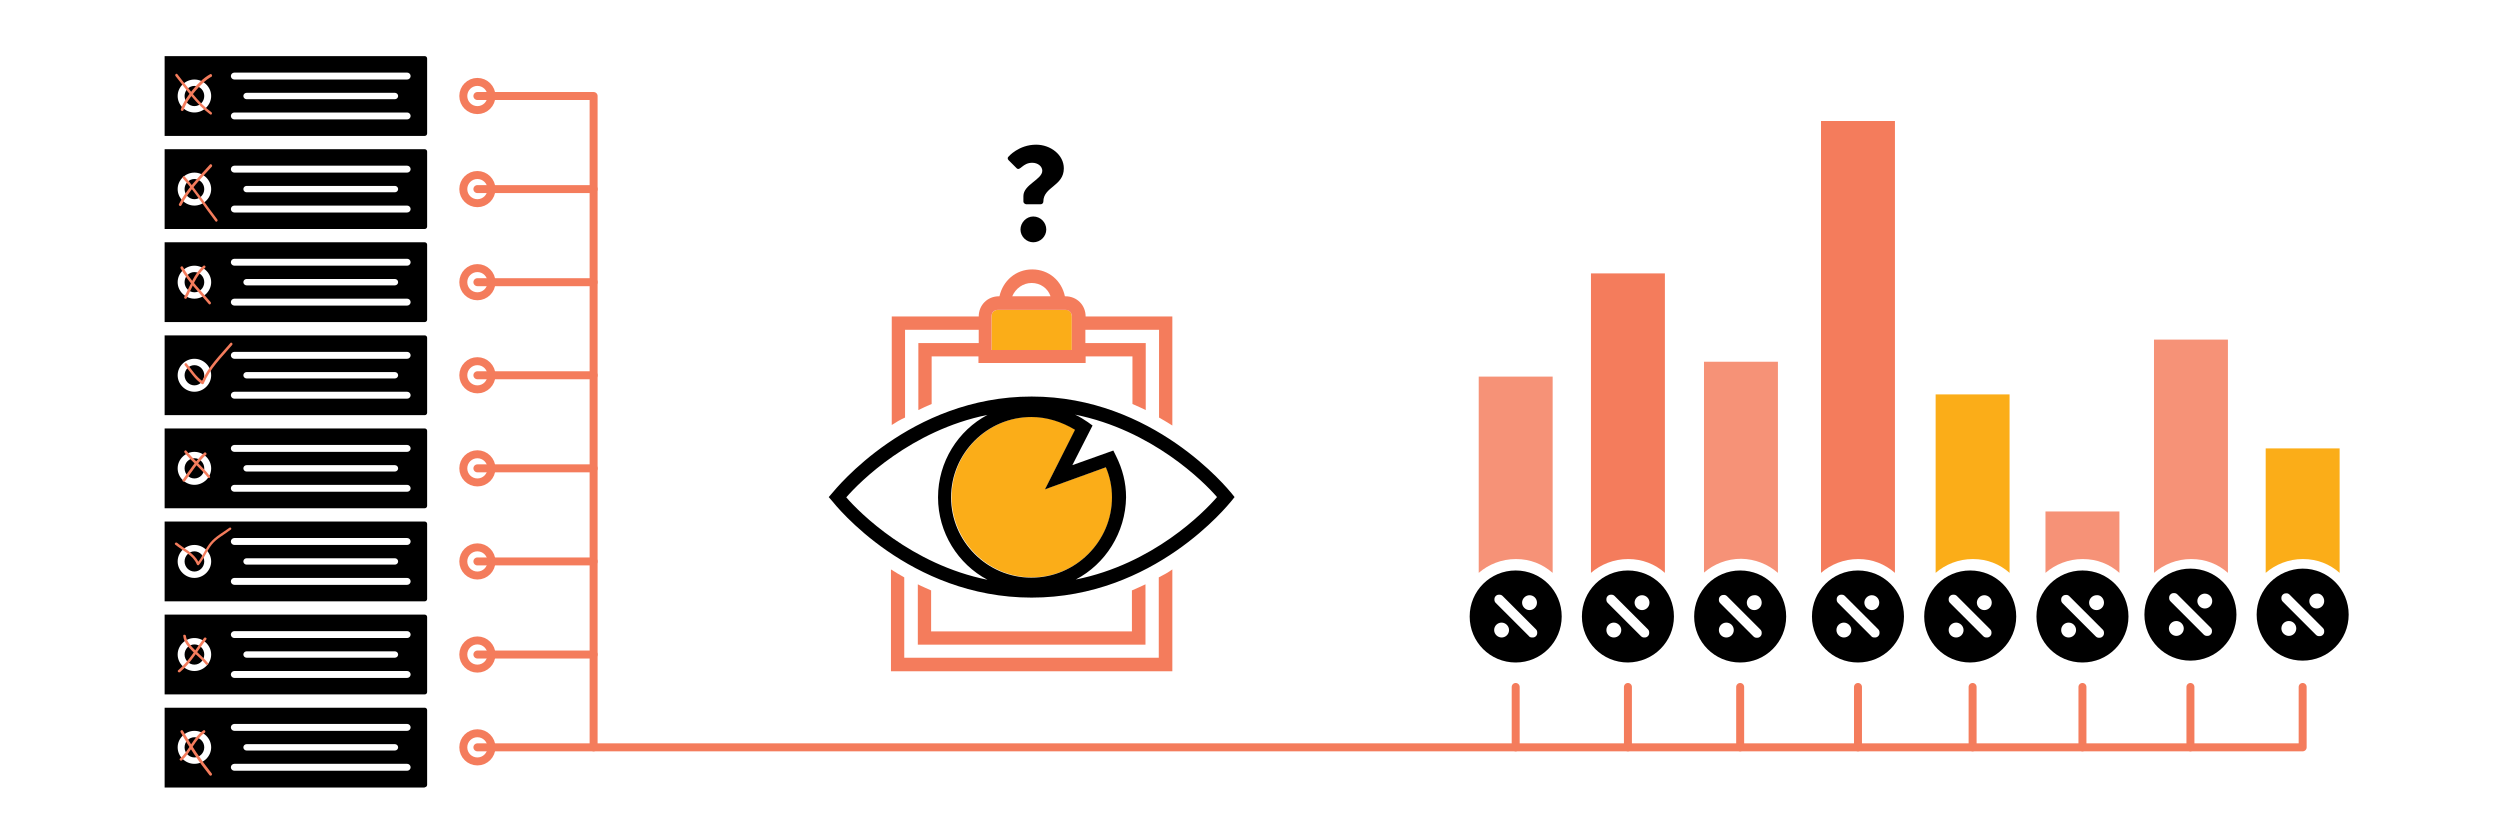
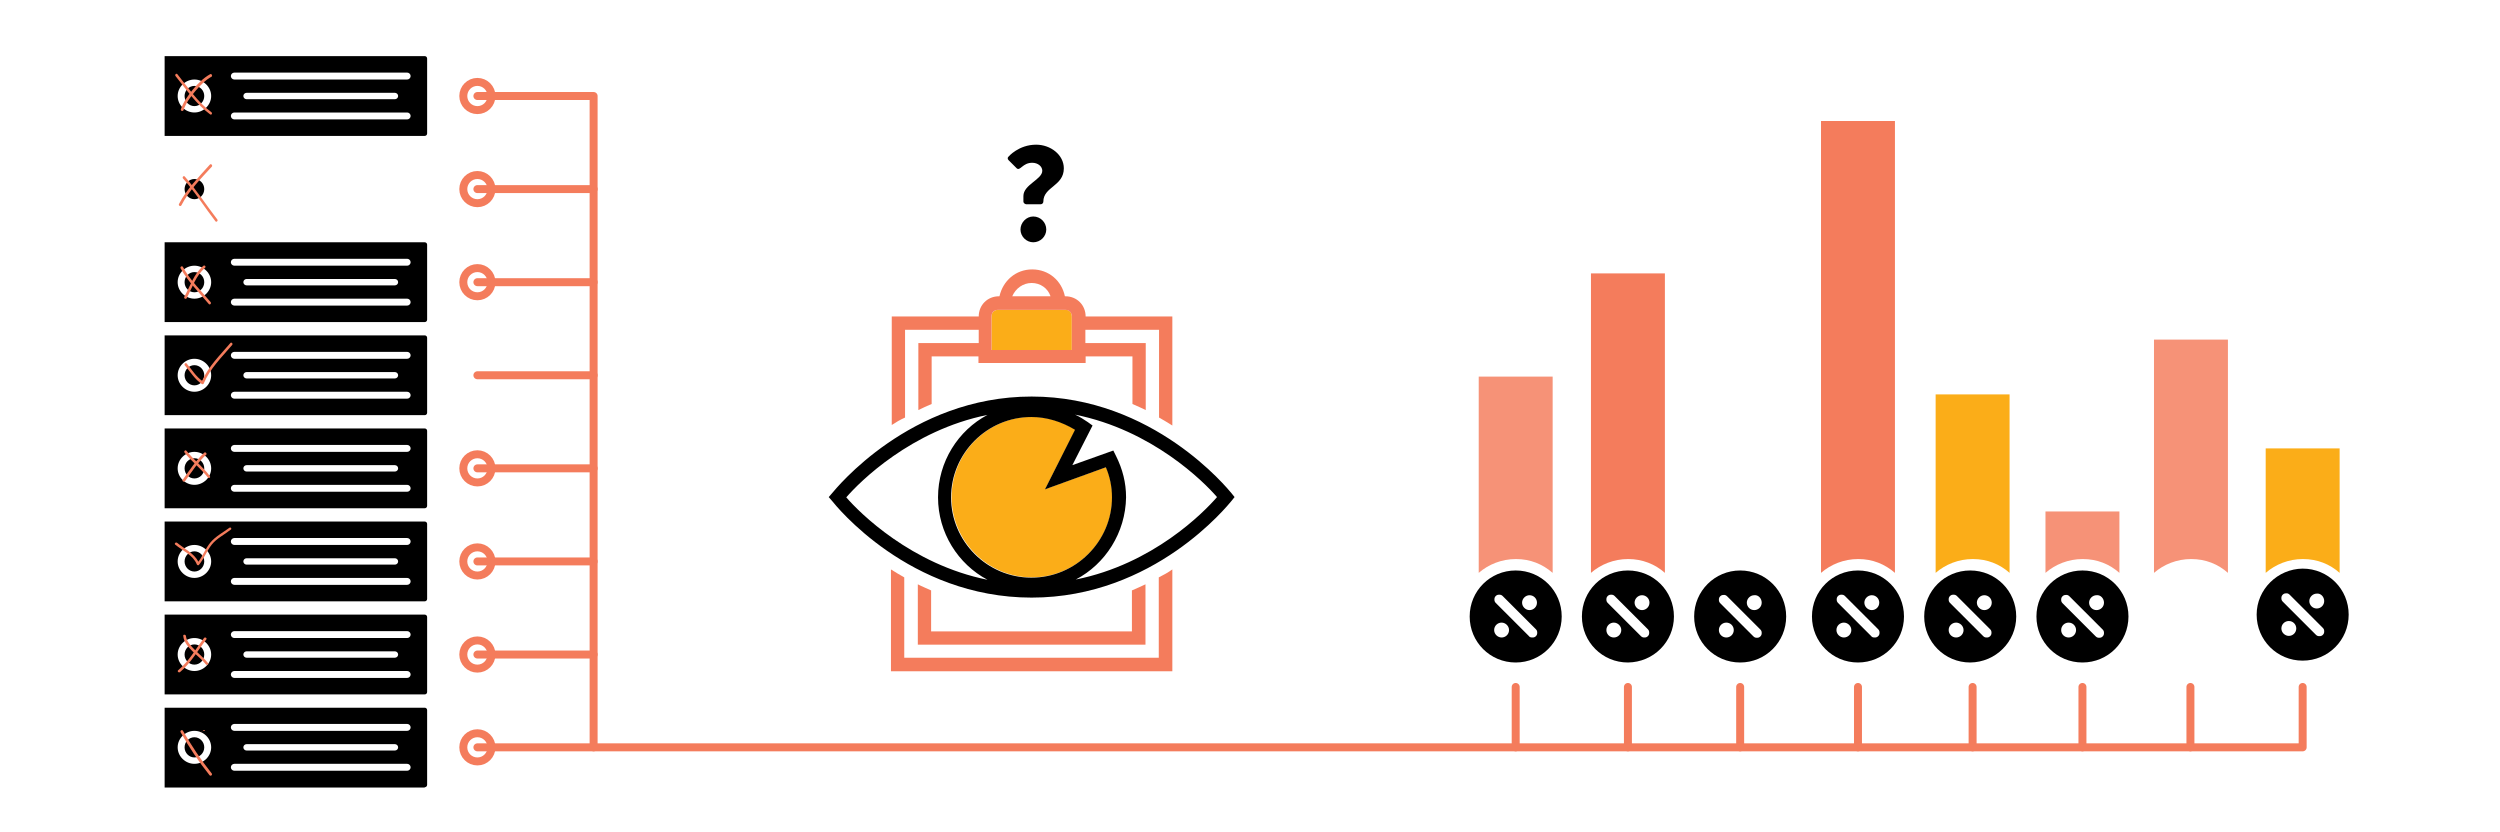
<svg xmlns="http://www.w3.org/2000/svg" version="1.1" id="Layer_1" x="0px" y="0px" viewBox="0 0 940 313" style="enable-background:new 0 0 940 313;" xml:space="preserve">
  <style type="text/css">
	.st0{fill:none;stroke:#FBAD18;stroke-width:5;stroke-linecap:round;stroke-miterlimit:10;}
	.st1{fill:#FFFFFF;}
	.st2{fill:url(#SVGID_1_);}
	.st3{fill:#FBAD17;}
	.st4{fill:#F69277;stroke:#FBAD17;stroke-linecap:round;stroke-miterlimit:10;}
	.st5{fill:#F47C5C;stroke:#FBAD17;stroke-linecap:round;stroke-miterlimit:10;}
	.st6{fill:#F47C5C;}
	.st7{fill:#231F20;}
	.st8{fill:#F69277;}
	.st9{fill:none;stroke:#FBAD17;stroke-linecap:round;stroke-miterlimit:10;}
	.st10{fill:none;stroke:#F47C5C;stroke-width:10;stroke-linecap:round;stroke-miterlimit:10;}
	.st11{fill:none;stroke:#F47C5C;stroke-width:10;stroke-miterlimit:10;}
	.st12{fill:none;stroke:#000000;stroke-miterlimit:10;}
	.st13{fill:none;stroke:#000000;stroke-width:8;stroke-linecap:round;stroke-linejoin:round;stroke-miterlimit:10;}
	.st14{fill:none;stroke:#F69277;stroke-linecap:round;stroke-miterlimit:10;}
	.st15{fill:none;stroke:#000000;stroke-width:3;stroke-linecap:round;stroke-linejoin:round;stroke-miterlimit:10;}
	.st16{fill:#FBAD18;}
	.st17{fill:none;stroke:#F47C5C;stroke-miterlimit:10;}
	.st18{fill:none;stroke:#F69277;stroke-width:3;stroke-linecap:round;stroke-miterlimit:10;}
	.st19{fill:none;stroke:#000000;stroke-width:5;stroke-miterlimit:10;}
	.st20{fill:none;stroke:#F69277;stroke-width:10;stroke-miterlimit:10;}
	.st21{fill:none;stroke:#F69277;stroke-width:10;stroke-linecap:round;stroke-linejoin:round;stroke-miterlimit:10;}
	.st22{fill:#F47C5C;stroke:#FBAD18;stroke-miterlimit:10;}
	.st23{fill:none;stroke:#F47C5C;stroke-width:3;stroke-miterlimit:10;}
	.st24{fill:#FBAD18;stroke:#F47C5C;stroke-miterlimit:10;}
	.st25{fill:none;stroke:#000000;stroke-width:3;stroke-miterlimit:10;}
	.st26{fill:#FBAD18;stroke:#000000;stroke-miterlimit:10;}
	.st27{fill:#F69277;stroke:#000000;stroke-miterlimit:10;}
	.st28{fill:#FBAD18;stroke:#000000;stroke-width:3;stroke-miterlimit:10;}
	.st29{fill:none;stroke:#F47C5C;stroke-width:3;stroke-linecap:round;stroke-linejoin:round;stroke-miterlimit:10;}
</style>
  <g>
    <path d="M159.7,51.1c0.5,0,0.9-0.4,0.9-0.9V22c0-0.5-0.4-0.9-0.9-0.9H61.9v30H159.7z M148.5,34.9c0.6,0,1.2,0.5,1.2,1.2   c0,0.7-0.6,1.2-1.2,1.2H92.7c-0.6,0-1.2-0.5-1.2-1.2c0-0.7,0.6-1.2,1.2-1.2H148.5z M86.8,28.6c0-0.7,0.6-1.3,1.3-1.3h65   c0.7,0,1.3,0.6,1.3,1.3c0,0.7-0.6,1.3-1.3,1.3h-65C87.4,29.9,86.8,29.3,86.8,28.6z M66.8,36.1c0-3.4,2.9-6.2,6.3-6.2   c3.4,0,6.3,2.8,6.3,6.2c0,3.4-2.9,6.2-6.3,6.2C69.7,42.3,66.8,39.5,66.8,36.1z M88.1,44.9c-0.7,0-1.3-0.6-1.3-1.3   c0-0.7,0.6-1.3,1.3-1.3h65c0.7,0,1.3,0.6,1.3,1.3c0,0.7-0.6,1.3-1.3,1.3H88.1z" />
    <path d="M76.8,71.1c0-2.1-1.7-3.8-3.7-3.8c-2,0-3.7,1.7-3.7,3.8c0,2.1,1.7,3.8,3.7,3.8C75.1,74.9,76.8,73.2,76.8,71.1z" />
-     <path d="M159.7,86.1c0.5,0,0.9-0.4,0.9-0.9V57c0-0.5-0.4-0.9-0.9-0.9H61.9v30H159.7z M148.5,69.9c0.6,0,1.2,0.5,1.2,1.2   c0,0.7-0.6,1.2-1.2,1.2H92.7c-0.6,0-1.2-0.5-1.2-1.2c0-0.7,0.6-1.2,1.2-1.2H148.5z M86.8,63.6c0-0.7,0.6-1.3,1.3-1.3h65   c0.7,0,1.3,0.6,1.3,1.3c0,0.7-0.6,1.3-1.3,1.3h-65C87.4,64.9,86.8,64.3,86.8,63.6z M66.8,71.1c0-3.4,2.9-6.2,6.3-6.2   c3.4,0,6.3,2.8,6.3,6.2c0,3.4-2.9,6.2-6.3,6.2C69.7,77.3,66.8,74.5,66.8,71.1z M88.1,79.9c-0.7,0-1.3-0.6-1.3-1.3   c0-0.7,0.6-1.3,1.3-1.3h65c0.7,0,1.3,0.6,1.3,1.3c0,0.7-0.6,1.3-1.3,1.3H88.1z" />
    <ellipse cx="73.1" cy="36.1" rx="3.7" ry="3.8" />
  </g>
  <g>
    <path d="M159.7,121.1c0.5,0,0.9-0.4,0.9-0.9V92c0-0.5-0.4-0.9-0.9-0.9H61.9v30H159.7z M148.5,104.9c0.6,0,1.2,0.5,1.2,1.2   s-0.6,1.2-1.2,1.2H92.7c-0.6,0-1.2-0.5-1.2-1.2s0.6-1.2,1.2-1.2H148.5z M86.8,98.6c0-0.7,0.6-1.3,1.3-1.3h65c0.7,0,1.3,0.6,1.3,1.3   c0,0.7-0.6,1.3-1.3,1.3h-65C87.4,99.9,86.8,99.3,86.8,98.6z M66.8,106.1c0-3.4,2.9-6.2,6.3-6.2c3.4,0,6.3,2.8,6.3,6.2   c0,3.4-2.9,6.2-6.3,6.2C69.7,112.3,66.8,109.5,66.8,106.1z M88.1,114.9c-0.7,0-1.3-0.6-1.3-1.3c0-0.7,0.6-1.3,1.3-1.3h65   c0.7,0,1.3,0.6,1.3,1.3c0,0.7-0.6,1.3-1.3,1.3H88.1z" />
    <path d="M76.8,141.1c0-2.1-1.7-3.8-3.7-3.8c-2,0-3.7,1.7-3.7,3.8c0,2.1,1.7,3.8,3.7,3.8C75.1,144.9,76.8,143.2,76.8,141.1z" />
    <path d="M159.7,156.1c0.5,0,0.9-0.4,0.9-0.9V127c0-0.5-0.4-0.9-0.9-0.9H61.9v30H159.7z M148.5,139.9c0.6,0,1.2,0.5,1.2,1.2   c0,0.7-0.6,1.2-1.2,1.2H92.7c-0.6,0-1.2-0.5-1.2-1.2c0-0.7,0.6-1.2,1.2-1.2H148.5z M86.8,133.6c0-0.7,0.6-1.3,1.3-1.3h65   c0.7,0,1.3,0.6,1.3,1.3c0,0.7-0.6,1.3-1.3,1.3h-65C87.4,134.9,86.8,134.3,86.8,133.6z M66.8,141.1c0-3.4,2.9-6.2,6.3-6.2   c3.4,0,6.3,2.8,6.3,6.2c0,3.4-2.9,6.2-6.3,6.2C69.7,147.3,66.8,144.5,66.8,141.1z M88.1,149.9c-0.7,0-1.3-0.6-1.3-1.3   c0-0.7,0.6-1.3,1.3-1.3h65c0.7,0,1.3,0.6,1.3,1.3c0,0.7-0.6,1.3-1.3,1.3H88.1z" />
    <ellipse cx="73.1" cy="106.1" rx="3.7" ry="3.8" />
  </g>
  <g>
    <path d="M159.7,191.1c0.5,0,0.9-0.4,0.9-0.9V162c0-0.5-0.4-0.9-0.9-0.9H61.9v30H159.7z M148.5,174.9c0.6,0,1.2,0.5,1.2,1.2   s-0.6,1.2-1.2,1.2H92.7c-0.6,0-1.2-0.5-1.2-1.2s0.6-1.2,1.2-1.2H148.5z M86.8,168.6c0-0.7,0.6-1.3,1.3-1.3h65   c0.7,0,1.3,0.6,1.3,1.3c0,0.7-0.6,1.3-1.3,1.3h-65C87.4,169.9,86.8,169.3,86.8,168.6z M66.8,176.1c0-3.4,2.9-6.2,6.3-6.2   c3.4,0,6.3,2.8,6.3,6.2s-2.9,6.2-6.3,6.2C69.7,182.3,66.8,179.5,66.8,176.1z M88.1,184.9c-0.7,0-1.3-0.6-1.3-1.3   c0-0.7,0.6-1.3,1.3-1.3h65c0.7,0,1.3,0.6,1.3,1.3c0,0.7-0.6,1.3-1.3,1.3H88.1z" />
    <path d="M76.8,211.1c0-2.1-1.7-3.8-3.7-3.8c-2,0-3.7,1.7-3.7,3.8s1.7,3.8,3.7,3.8C75.1,214.9,76.8,213.2,76.8,211.1z" />
    <path d="M159.7,226.1c0.5,0,0.9-0.4,0.9-0.9V197c0-0.5-0.4-0.9-0.9-0.9H61.9v30H159.7z M148.5,209.9c0.6,0,1.2,0.5,1.2,1.2   c0,0.7-0.6,1.2-1.2,1.2H92.7c-0.6,0-1.2-0.5-1.2-1.2c0-0.7,0.6-1.2,1.2-1.2H148.5z M86.8,203.6c0-0.7,0.6-1.3,1.3-1.3h65   c0.7,0,1.3,0.6,1.3,1.3c0,0.7-0.6,1.3-1.3,1.3h-65C87.4,204.9,86.8,204.3,86.8,203.6z M66.8,211.1c0-3.4,2.9-6.2,6.3-6.2   c3.4,0,6.3,2.8,6.3,6.2c0,3.4-2.9,6.2-6.3,6.2C69.7,217.3,66.8,214.5,66.8,211.1z M88.1,219.9c-0.7,0-1.3-0.6-1.3-1.3   c0-0.7,0.6-1.3,1.3-1.3h65c0.7,0,1.3,0.6,1.3,1.3c0,0.7-0.6,1.3-1.3,1.3H88.1z" />
    <ellipse cx="73.1" cy="176.1" rx="3.7" ry="3.8" />
  </g>
  <g>
    <path d="M159.7,261.1c0.5,0,0.9-0.4,0.9-0.9V232c0-0.5-0.4-0.9-0.9-0.9H61.9v30H159.7z M148.5,244.9c0.6,0,1.2,0.5,1.2,1.2   s-0.6,1.2-1.2,1.2H92.7c-0.6,0-1.2-0.5-1.2-1.2s0.6-1.2,1.2-1.2H148.5z M86.8,238.6c0-0.7,0.6-1.3,1.3-1.3h65   c0.7,0,1.3,0.6,1.3,1.3c0,0.7-0.6,1.3-1.3,1.3h-65C87.4,239.9,86.8,239.3,86.8,238.6z M66.8,246.1c0-3.4,2.9-6.2,6.3-6.2   c3.4,0,6.3,2.8,6.3,6.2s-2.9,6.2-6.3,6.2C69.7,252.3,66.8,249.5,66.8,246.1z M88.1,254.9c-0.7,0-1.3-0.6-1.3-1.3   c0-0.7,0.6-1.3,1.3-1.3h65c0.7,0,1.3,0.6,1.3,1.3c0,0.7-0.6,1.3-1.3,1.3H88.1z" />
    <path d="M76.8,281c0-2.1-1.7-3.8-3.7-3.8c-2,0-3.7,1.7-3.7,3.8s1.7,3.8,3.7,3.8C75.1,284.8,76.8,283.1,76.8,281z" />
    <path d="M159.7,296c0.5,0,0.9-0.4,0.9-0.9V267c0-0.5-0.4-0.9-0.9-0.9H61.9v30H159.7z M148.5,279.8c0.6,0,1.2,0.5,1.2,1.2   c0,0.7-0.6,1.2-1.2,1.2H92.7c-0.6,0-1.2-0.5-1.2-1.2c0-0.7,0.6-1.2,1.2-1.2H148.5z M86.8,273.5c0-0.7,0.6-1.3,1.3-1.3h65   c0.7,0,1.3,0.6,1.3,1.3c0,0.7-0.6,1.3-1.3,1.3h-65C87.4,274.8,86.8,274.2,86.8,273.5z M66.8,281c0-3.4,2.9-6.2,6.3-6.2   c3.4,0,6.3,2.8,6.3,6.2c0,3.4-2.9,6.2-6.3,6.2C69.7,287.2,66.8,284.4,66.8,281z M88.1,289.8c-0.7,0-1.3-0.6-1.3-1.3   c0-0.7,0.6-1.3,1.3-1.3h65c0.7,0,1.3,0.6,1.3,1.3c0,0.7-0.6,1.3-1.3,1.3H88.1z" />
    <ellipse cx="73.1" cy="246.1" rx="3.7" ry="3.8" />
  </g>
  <circle class="st29" cx="179.5" cy="176.1" r="5.3" />
  <circle class="st29" cx="179.5" cy="211.1" r="5.3" />
  <circle class="st29" cx="179.5" cy="246.1" r="5.3" />
  <circle class="st29" cx="179.5" cy="281" r="5.3" />
-   <circle class="st29" cx="179.5" cy="141.1" r="5.3" />
  <circle class="st29" cx="179.5" cy="106.1" r="5.3" />
  <circle class="st29" cx="179.5" cy="71.1" r="5.3" />
  <circle class="st29" cx="179.5" cy="36.1" r="5.3" />
  <polyline class="st29" points="179.5,36.1 223.2,36.1 223.2,281 179.5,281 " />
  <line class="st29" x1="179.5" y1="71.1" x2="223.2" y2="71.1" />
  <line class="st29" x1="179.5" y1="106.1" x2="223.2" y2="106.1" />
  <line class="st29" x1="179.5" y1="141.1" x2="223.2" y2="141.1" />
  <line class="st29" x1="179.5" y1="176.1" x2="223.2" y2="176.1" />
  <line class="st29" x1="179.5" y1="211.1" x2="223.2" y2="211.1" />
  <line class="st29" x1="179.5" y1="246.1" x2="223.2" y2="246.1" />
  <path class="st6" d="M79,27.9c-2.5,1.4-4.7,3.6-6.5,5.8c-1.8,2.2-3.6,4.7-4.5,7.4c-0.2,0.6,0.8,0.9,1,0.3c0.9-2.6,2.6-5,4.4-7.1  c1.8-2.1,3.8-4.2,6.2-5.5C80,28.4,79.5,27.6,79,27.9z" />
  <path class="st6" d="M79.5,42.2c-5.2-3.8-8.8-9.3-12.8-14.3c-0.4-0.5-1.1,0.2-0.7,0.7c4.1,5.1,7.7,10.5,13,14.4  C79.5,43.4,80,42.6,79.5,42.2z" />
  <path class="st6" d="M78.9,61.9c-4.2,4.7-8.7,9.2-11.6,14.8c-0.3,0.6,0.6,1.1,0.9,0.5c2.9-5.6,7.3-10,11.5-14.6  C80,62.1,79.3,61.4,78.9,61.9z" />
  <path class="st6" d="M81.7,82.5c-4.1-5.3-7.8-11-12.2-16.1c-0.4-0.5-1.1,0.2-0.7,0.7c4.5,5,8.1,10.8,12.2,16.1  C81.4,83.7,82.1,83,81.7,82.5z" />
  <path class="st6" d="M76.4,100c-3.6,3.1-4.9,7.6-7.1,11.6c-0.3,0.6,0.6,1.1,0.9,0.5c2.1-4,3.4-8.4,6.9-11.4  C77.6,100.2,76.9,99.5,76.4,100z" />
  <path class="st6" d="M79.2,113.6c-3.6-4.3-7.7-8.2-10.4-13.2c-0.3-0.6-1.2-0.1-0.9,0.5c2.8,5,6.9,9,10.6,13.4  C78.9,114.8,79.6,114.1,79.2,113.6z" />
  <path class="st6" d="M86.6,129c-3.8,4.5-8.2,8.7-10.6,14.2c-2.4-1.7-3.9-4.3-5.8-6.5c-0.4-0.5-1.1,0.2-0.7,0.7  c2.1,2.4,3.7,5.2,6.4,7c0.2,0.1,0.6,0.1,0.7-0.2c2.4-5.7,6.8-9.9,10.7-14.5C87.7,129.2,87,128.5,86.6,129z" />
  <path class="st6" d="M78.9,179c-2.6-3.5-6.1-6.1-8.8-9.5c-0.4-0.5-1.1,0.2-0.7,0.7c2.6,3.3,6.1,5.9,8.7,9.3  C78.5,180,79.3,179.6,78.9,179z" />
  <path class="st6" d="M76.8,170.2c-3.2,3-5.6,6.7-8.1,10.2c-0.4,0.5,0.5,1,0.9,0.5c2.5-3.5,4.8-7.1,8-10  C77.9,170.5,77.2,169.8,76.8,170.2z" />
  <path class="st6" d="M86.3,198.4c-2.4,1.8-5.2,3.2-7.2,5.6c-1.8,2.2-2.8,4.9-4.5,7.2c-1.7-3.2-5.2-4.8-8-7.1  c-0.5-0.4-1.2,0.3-0.7,0.7c2.8,2.3,6.7,3.9,8.1,7.4c0.1,0.3,0.6,0.5,0.8,0.2c1.9-2.3,2.9-5.2,4.8-7.6c1.9-2.4,4.7-3.7,7.1-5.6  C87.3,198.9,86.8,198.1,86.3,198.4z" />
  <path class="st6" d="M76.7,239.9c-3.1,4.1-5.7,8.8-9.7,12.1c-0.5,0.4,0.2,1.1,0.7,0.7c4.1-3.4,6.7-8.2,9.9-12.3  C77.9,239.9,77.1,239.4,76.7,239.9z" />
  <path class="st6" d="M78.2,249.3c-1.4-1.8-3.2-3.2-4.8-4.8c-1.5-1.5-3.3-3.3-3.5-5.4c-0.1-0.6-1.1-0.6-1,0c0.2,2.3,1.8,4.1,3.4,5.7  c1.7,1.7,3.6,3.1,5.1,5C77.8,250.3,78.6,249.8,78.2,249.3z" />
-   <path class="st6" d="M76.5,274.6c-3.9,2.7-5.3,7.5-8.8,10.6c-0.5,0.4,0.2,1.1,0.7,0.7c3.4-3,4.9-7.8,8.6-10.4  C77.5,275.1,77,274.3,76.5,274.6z" />
+   <path class="st6" d="M76.5,274.6c-3.9,2.7-5.3,7.5-8.8,10.6c3.4-3,4.9-7.8,8.6-10.4  C77.5,275.1,77,274.3,76.5,274.6z" />
  <path class="st6" d="M79.6,290.8c-4-5-7.6-10.4-10.8-16c-0.3-0.6-1.2-0.1-0.9,0.5c3.2,5.7,6.8,11.1,10.9,16.2  C79.3,292,80,291.3,79.6,290.8z" />
  <g>
    <path class="st8" d="M583.8,215.4v-73.8H556v73.8c3.7-3.2,8.6-5.2,14-5.2S580,212.1,583.8,215.4z" />
    <path class="st6" d="M626,215.4V102.8h-27.8v112.6c3.7-3.2,8.6-5.2,14-5.2C617.5,210.2,622.3,212.1,626,215.4z" />
    <path d="M587.2,231.8c0-9.6-7.7-17.3-17.3-17.3s-17.3,7.7-17.3,17.3c0,9.6,7.7,17.3,17.3,17.3S587.2,241.3,587.2,231.8z    M577.9,226.6c0,1.6-1.3,2.8-2.8,2.8c-1.5,0-2.8-1.3-2.8-2.8c0-1.5,1.3-2.8,2.8-2.8C576.6,223.8,577.9,225,577.9,226.6z    M561.8,236.9c0-1.6,1.3-2.8,2.8-2.8c1.5,0,2.8,1.3,2.8,2.8c0,1.6-1.3,2.8-2.8,2.8C563.2,239.7,561.8,238.5,561.8,236.9z    M574.9,239.2l-12.5-12.5c-0.4-0.4-0.5-0.8-0.5-1.3c0-0.5,0.1-0.9,0.5-1.3c0.4-0.4,0.8-0.5,1.3-0.5c0.5,0,0.9,0.1,1.3,0.5   l12.5,12.5c0.4,0.4,0.5,0.8,0.5,1.3c0,0.5-0.1,0.9-0.5,1.3c-0.4,0.4-0.8,0.5-1.3,0.5C575.7,239.7,575.1,239.6,574.9,239.2z" />
    <path d="M629.4,231.8c0-9.6-7.7-17.3-17.3-17.3c-9.6,0-17.3,7.7-17.3,17.3c0,9.6,7.7,17.3,17.3,17.3   C621.7,249,629.4,241.3,629.4,231.8z M620.2,226.6c0,1.6-1.3,2.8-2.8,2.8s-2.8-1.3-2.8-2.8c0-1.5,1.3-2.8,2.8-2.8   S620.2,225,620.2,226.6z M604,236.9c0-1.6,1.3-2.8,2.8-2.8c1.5,0,2.8,1.3,2.8,2.8c0,1.6-1.3,2.8-2.8,2.8   C605.3,239.7,604,238.5,604,236.9z M617,239.2l-12.5-12.5c-0.4-0.4-0.5-0.8-0.5-1.3c0-0.5,0.1-0.9,0.5-1.3c0.4-0.4,0.8-0.5,1.3-0.5   c0.5,0,0.9,0.1,1.3,0.5l12.5,12.5c0.4,0.4,0.5,0.8,0.5,1.3c0,0.5-0.1,0.9-0.5,1.3s-0.8,0.5-1.3,0.5   C617.8,239.7,617.4,239.6,617,239.2z" />
    <path d="M637,231.8c0,9.6,7.7,17.3,17.3,17.3s17.3-7.7,17.3-17.3c0-9.6-7.7-17.3-17.3-17.3C644.8,214.5,637,222.2,637,231.8z    M646.3,236.9c0-1.6,1.3-2.8,2.8-2.8c1.6,0,2.8,1.3,2.8,2.8c0,1.6-1.3,2.8-2.8,2.8C647.6,239.7,646.3,238.5,646.3,236.9z    M662.4,226.6c0,1.6-1.3,2.8-2.8,2.8c-1.6,0-2.8-1.3-2.8-2.8c0-1.5,1.3-2.8,2.8-2.8C661.1,223.6,662.4,225,662.4,226.6z    M649.4,224.2l12.5,12.5c0.4,0.4,0.5,0.8,0.5,1.3c0,0.5-0.1,0.9-0.5,1.3c-0.4,0.4-0.8,0.5-1.3,0.5c-0.5,0-0.9-0.1-1.3-0.5   l-12.5-12.5c-0.4-0.4-0.5-0.8-0.5-1.3c0-0.5,0.1-0.9,0.5-1.3s0.8-0.5,1.3-0.5C648.6,223.6,649.1,223.9,649.4,224.2z" />
  </g>
  <g>
    <path class="st6" d="M712.5,215.4V45.5h-27.8v169.9c3.7-3.2,8.6-5.2,14-5.2S708.7,212.1,712.5,215.4z" />
-     <path class="st8" d="M668.5,215.4V136h-27.8v79.3c3.7-3.2,8.6-5.2,14-5.2C659.9,210.2,664.7,212.1,668.5,215.4z" />
    <path class="st8" d="M796.9,215.4v-23.1h-27.8v23.1c3.7-3.2,8.6-5.2,14-5.2S793.2,212.1,796.9,215.4z" />
    <path class="st16" d="M755.6,215.4v-67.1h-27.8v67.1c3.7-3.2,8.6-5.2,14-5.2S751.9,212.1,755.6,215.4z" />
    <path class="st16" d="M879.7,215.4v-46.8h-27.8v46.8c3.7-3.2,8.6-5.2,14-5.2S876,212.1,879.7,215.4z" />
    <path class="st8" d="M837.7,215.4v-87.7h-27.8v87.7c3.7-3.2,8.6-5.2,14-5.2S834,212.1,837.7,215.4z" />
    <path d="M715.9,231.8c0-9.6-7.7-17.3-17.3-17.3s-17.3,7.7-17.3,17.3c0,9.6,7.7,17.3,17.3,17.3S715.9,241.3,715.9,231.8z    M706.6,226.6c0,1.6-1.3,2.8-2.8,2.8c-1.5,0-2.8-1.3-2.8-2.8c0-1.5,1.3-2.8,2.8-2.8C705.3,223.8,706.6,225,706.6,226.6z    M690.5,236.9c0-1.6,1.3-2.8,2.8-2.8c1.5,0,2.8,1.3,2.8,2.8c0,1.6-1.3,2.8-2.8,2.8C691.9,239.7,690.5,238.5,690.5,236.9z    M703.6,239.2l-12.5-12.5c-0.4-0.4-0.5-0.8-0.5-1.3c0-0.5,0.1-0.9,0.5-1.3c0.4-0.4,0.8-0.5,1.3-0.5c0.5,0,0.9,0.1,1.3,0.5   l12.5,12.5c0.4,0.4,0.5,0.8,0.5,1.3c0,0.5-0.1,0.9-0.5,1.3c-0.4,0.4-0.8,0.5-1.3,0.5C704.4,239.7,703.8,239.6,703.6,239.2z" />
    <path d="M758.1,231.8c0-9.6-7.7-17.3-17.3-17.3c-9.6,0-17.3,7.7-17.3,17.3c0,9.6,7.7,17.3,17.3,17.3   C750.4,249,758.1,241.3,758.1,231.8z M748.9,226.6c0,1.6-1.3,2.8-2.8,2.8s-2.8-1.3-2.8-2.8c0-1.5,1.3-2.8,2.8-2.8   S748.9,225,748.9,226.6z M732.7,236.9c0-1.6,1.3-2.8,2.8-2.8c1.5,0,2.8,1.3,2.8,2.8c0,1.6-1.3,2.8-2.8,2.8   C734,239.7,732.7,238.5,732.7,236.9z M745.7,239.2l-12.5-12.5c-0.4-0.4-0.5-0.8-0.5-1.3c0-0.5,0.1-0.9,0.5-1.3   c0.4-0.4,0.8-0.5,1.3-0.5c0.5,0,0.9,0.1,1.3,0.5l12.5,12.5c0.4,0.4,0.5,0.8,0.5,1.3c0,0.5-0.1,0.9-0.5,1.3s-0.8,0.5-1.3,0.5   C746.5,239.7,746.1,239.6,745.7,239.2z" />
    <path d="M765.7,231.8c0,9.6,7.7,17.3,17.3,17.3s17.3-7.7,17.3-17.3c0-9.6-7.7-17.3-17.3-17.3C773.5,214.5,765.7,222.2,765.7,231.8z    M775,236.9c0-1.6,1.3-2.8,2.8-2.8c1.6,0,2.8,1.3,2.8,2.8c0,1.6-1.3,2.8-2.8,2.8C776.3,239.7,775,238.5,775,236.9z M791.1,226.6   c0,1.6-1.3,2.8-2.8,2.8c-1.6,0-2.8-1.3-2.8-2.8c0-1.5,1.3-2.8,2.8-2.8C789.8,223.6,791.1,225,791.1,226.6z M778.1,224.2l12.5,12.5   c0.4,0.4,0.5,0.8,0.5,1.3c0,0.5-0.1,0.9-0.5,1.3c-0.4,0.4-0.8,0.5-1.3,0.5c-0.5,0-0.9-0.1-1.3-0.5l-12.5-12.5   c-0.4-0.4-0.5-0.8-0.5-1.3c0-0.5,0.1-0.9,0.5-1.3s0.8-0.5,1.3-0.5C777.3,223.6,777.8,223.9,778.1,224.2z" />
  </g>
-   <path d="M840.9,231.1c0-9.6-7.7-17.3-17.3-17.3c-9.6,0-17.3,7.7-17.3,17.3c0,9.6,7.7,17.3,17.3,17.3  C833.2,248.4,840.9,240.7,840.9,231.1z M831.8,226c0,1.6-1.3,2.8-2.8,2.8s-2.8-1.3-2.8-2.8s1.3-2.8,2.8-2.8S831.8,224.4,831.8,226z   M815.5,236.3c0-1.6,1.3-2.8,2.8-2.8c1.5,0,2.8,1.3,2.8,2.8c0,1.6-1.3,2.8-2.8,2.8C816.9,239.1,815.5,237.9,815.5,236.3z   M828.6,238.6l-12.5-12.5c-0.4-0.4-0.5-0.8-0.5-1.3s0.1-0.9,0.5-1.3s0.8-0.5,1.3-0.5s0.9,0.1,1.3,0.5l12.5,12.5  c0.4,0.4,0.5,0.8,0.5,1.3s-0.1,0.9-0.5,1.3c-0.4,0.4-0.8,0.5-1.3,0.5C829.4,239.1,829,239,828.6,238.6z" />
  <path d="M848.5,231.1c0,9.6,7.7,17.3,17.3,17.3s17.3-7.7,17.3-17.3c0-9.6-7.7-17.3-17.3-17.3C856.4,213.9,848.5,221.6,848.5,231.1z   M857.8,236.3c0-1.6,1.3-2.8,2.8-2.8c1.6,0,2.8,1.3,2.8,2.8c0,1.6-1.3,2.8-2.8,2.8C859.2,239.1,857.8,237.9,857.8,236.3z M873.9,226  c0,1.6-1.3,2.8-2.8,2.8c-1.6,0-2.8-1.3-2.8-2.8s1.3-2.8,2.8-2.8C872.6,223,873.9,224.4,873.9,226z M860.9,223.6l12.5,12.5  c0.4,0.4,0.5,0.8,0.5,1.3c0,0.5-0.1,0.9-0.5,1.3c-0.4,0.4-0.8,0.5-1.3,0.5c-0.5,0-0.9-0.1-1.3-0.5l-12.5-12.5  c-0.4-0.4-0.5-0.8-0.5-1.3c0-0.5,0.1-0.9,0.5-1.3s0.8-0.5,1.3-0.5C860.1,223,860.6,223.3,860.9,223.6z" />
  <polyline class="st29" points="223.2,281 865.8,281 865.8,258.3 " />
  <line class="st29" x1="823.6" y1="281" x2="823.6" y2="258.3" />
  <line class="st29" x1="783" y1="281" x2="783" y2="258.3" />
  <line class="st29" x1="741.7" y1="281" x2="741.7" y2="258.3" />
  <line class="st29" x1="698.6" y1="281" x2="698.6" y2="258.3" />
  <line class="st29" x1="654.3" y1="281" x2="654.3" y2="258.3" />
  <line class="st29" x1="612.1" y1="281" x2="612.1" y2="258.3" />
  <line class="st29" x1="569.9" y1="281" x2="569.9" y2="258.3" />
  <g>
    <path d="M384.8,75.8v-2.1c0-4.3,7.1-6.2,7.1-9.5c0-1.6-1.6-3-3.8-3c-3.6,0-4.5,3.2-5.8,2.1l-3.1-3.1c-0.4-0.4-0.4-1,0-1.3   c0,0,3.8-4.5,10.4-4.5c5.4,0,10.4,3.8,10.4,8.9c0,6.7-7.7,6.9-7.7,12.5c0,0.6-0.5,1-1,1h-5.5C385.3,76.7,384.8,76.3,384.8,75.8z    M388.5,81.4c2.7,0,4.9,2.2,4.9,4.9c0,2.6-2.2,4.8-4.9,4.8c-2.6,0-4.8-2.2-4.8-4.8C383.7,83.7,385.9,81.4,388.5,81.4z" />
  </g>
  <g>
    <g id="XMLID_55_">
      <g>
        <path class="st16" d="M403,119v12.6h-30.2V119c0-1.5,1-2.5,2.5-2.5h25.2C402,116.4,403,117.4,403,119z" />
        <path class="st16" d="M415.9,175.6c1.5,3.5,2.3,7.3,2.3,11.3c0,16.6-13.6,30.2-30.2,30.2s-30.2-13.6-30.2-30.2     s13.6-30.2,30.2-30.2c5.8,0,11.3,1.8,16.4,4.8L393,183.9L415.9,175.6z" />
        <path d="M463,185.4l1.2,1.5l-1.2,1.5c-1.3,1.5-29,36.3-75.1,36.3c-46.1,0-73.8-34.8-75-36.3l-1.3-1.5l1.3-1.5     c1.3-1.5,29.2-36.3,75-36.3S461.7,183.9,463,185.4z M404.5,217.9c29-5.8,48.1-25.2,53.1-31c-5-5.8-24.4-25.2-53.4-31     c1.8,0.8,3.3,1.8,4.8,2.8l1.8,1.3l-7.6,14.9l15.4-5.5l1,2c2.5,5,3.8,10.1,3.8,15.6C423.2,200.3,415.6,212.1,404.5,217.9z      M418.1,187c0-4-0.8-7.8-2.3-11.3l-22.9,8.3l11.3-22.4c-5-3-10.6-4.8-16.4-4.8c-16.6,0-30.2,13.6-30.2,30.2s13.6,30.2,30.2,30.2     S418.1,203.6,418.1,187z M352.7,187c0-13.4,7.6-25.2,18.6-31c-28.7,5.8-48.1,25.2-53.1,31c5,5.8,24.4,25.2,53.1,31     C360.2,212.1,352.7,200.3,352.7,187z" />
        <path class="st6" d="M440.8,214.1v38.3H335v-38.3c1.5,1,3.3,2,5,3v30.2h95.7v-30.2C437.5,216.2,439.3,215.2,440.8,214.1z" />
        <path class="st6" d="M440.8,119V160c-1.5-1-3.3-2-5-3v-33h-27.7v5h22.7v25.2c-1.5-0.8-3.3-1.5-5-2.3v-17.9h-17.6v2.5h-40.3v-2.5     h-17.6v17.9c-1.8,0.8-3.5,1.5-5,2.3V129h22.7v-5h-27.7v33c-1.8,0.8-3.5,1.8-5,2.8V119h32.7c0-4.3,3.3-7.6,7.6-7.6h0.2     c1.3-5.8,6.1-10.1,12.3-10.1c6.3,0,11.1,4.3,12.3,10.1h0.2c4.3,0,7.6,3.3,7.6,7.6H440.8z M403,131.6V119c0-1.5-1-2.5-2.5-2.5     h-25.2c-1.5,0-2.5,1-2.5,2.5v12.6H403z M380.6,111.4H395c-1-3-3.8-5-7.1-5C384.7,106.4,381.9,108.4,380.6,111.4z" />
        <path class="st6" d="M430.7,219.7v22.7h-85.6v-22.7c1.5,0.8,3.3,1.5,5,2.3v15.4h75.5V222C427.5,221.2,429.2,220.4,430.7,219.7z" />
      </g>
    </g>
  </g>
</svg>